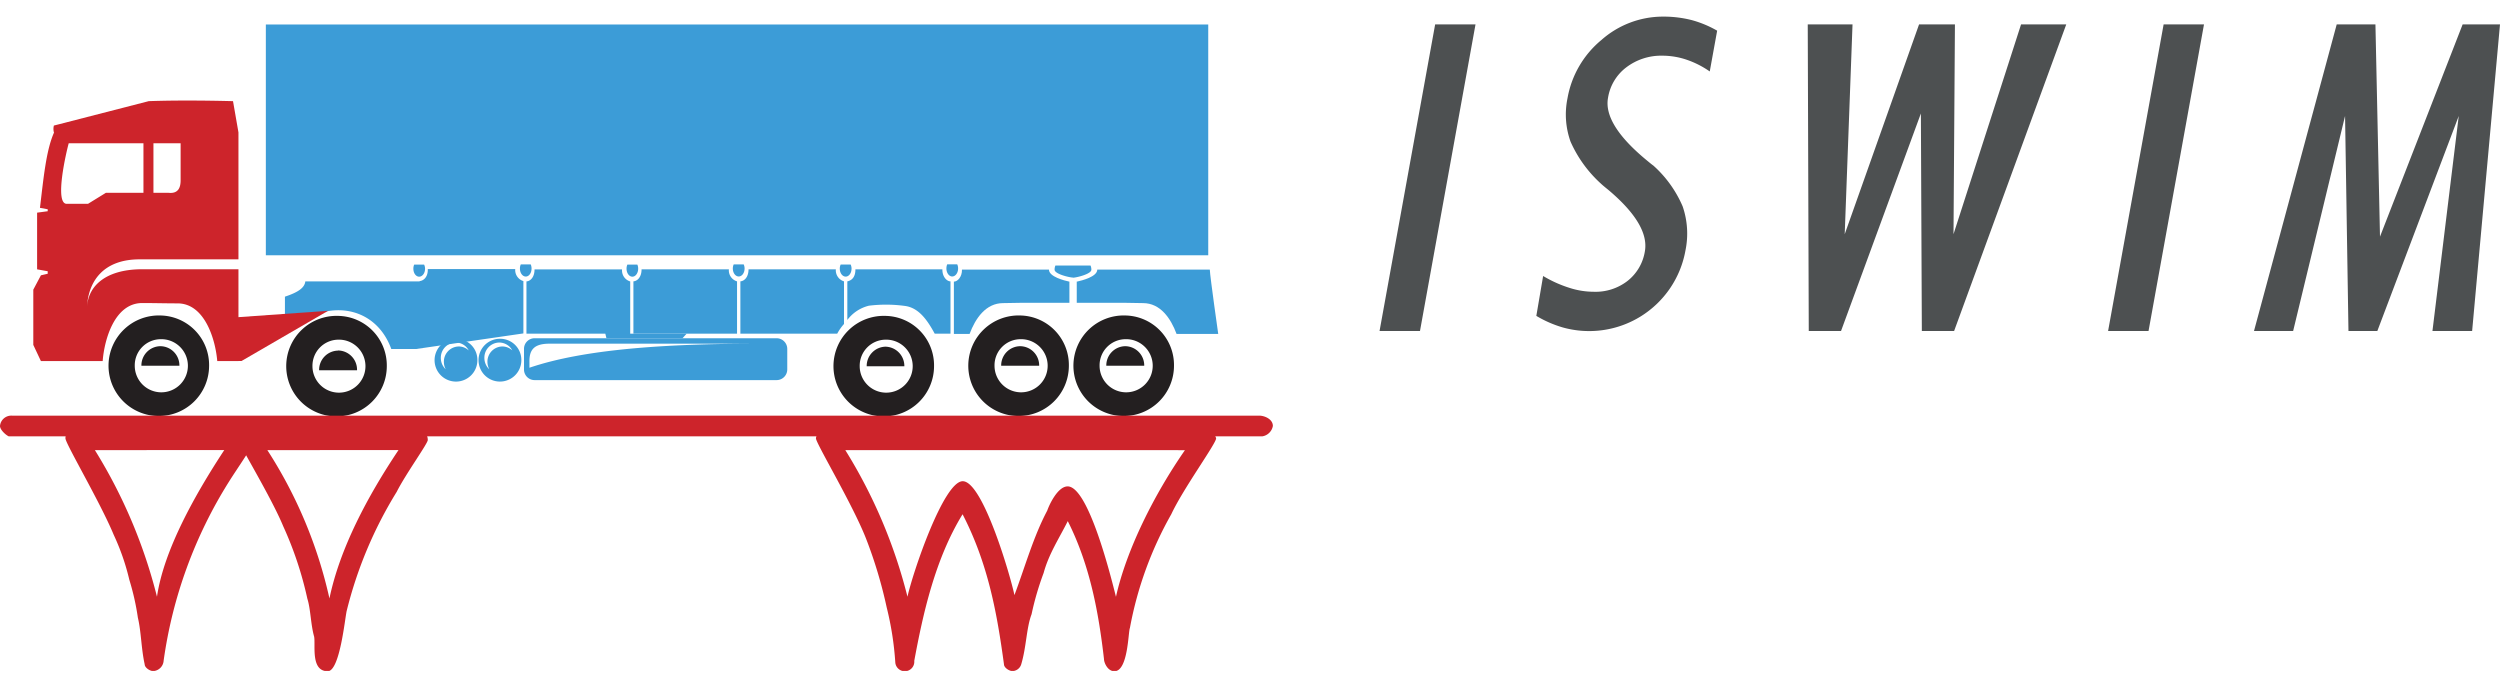
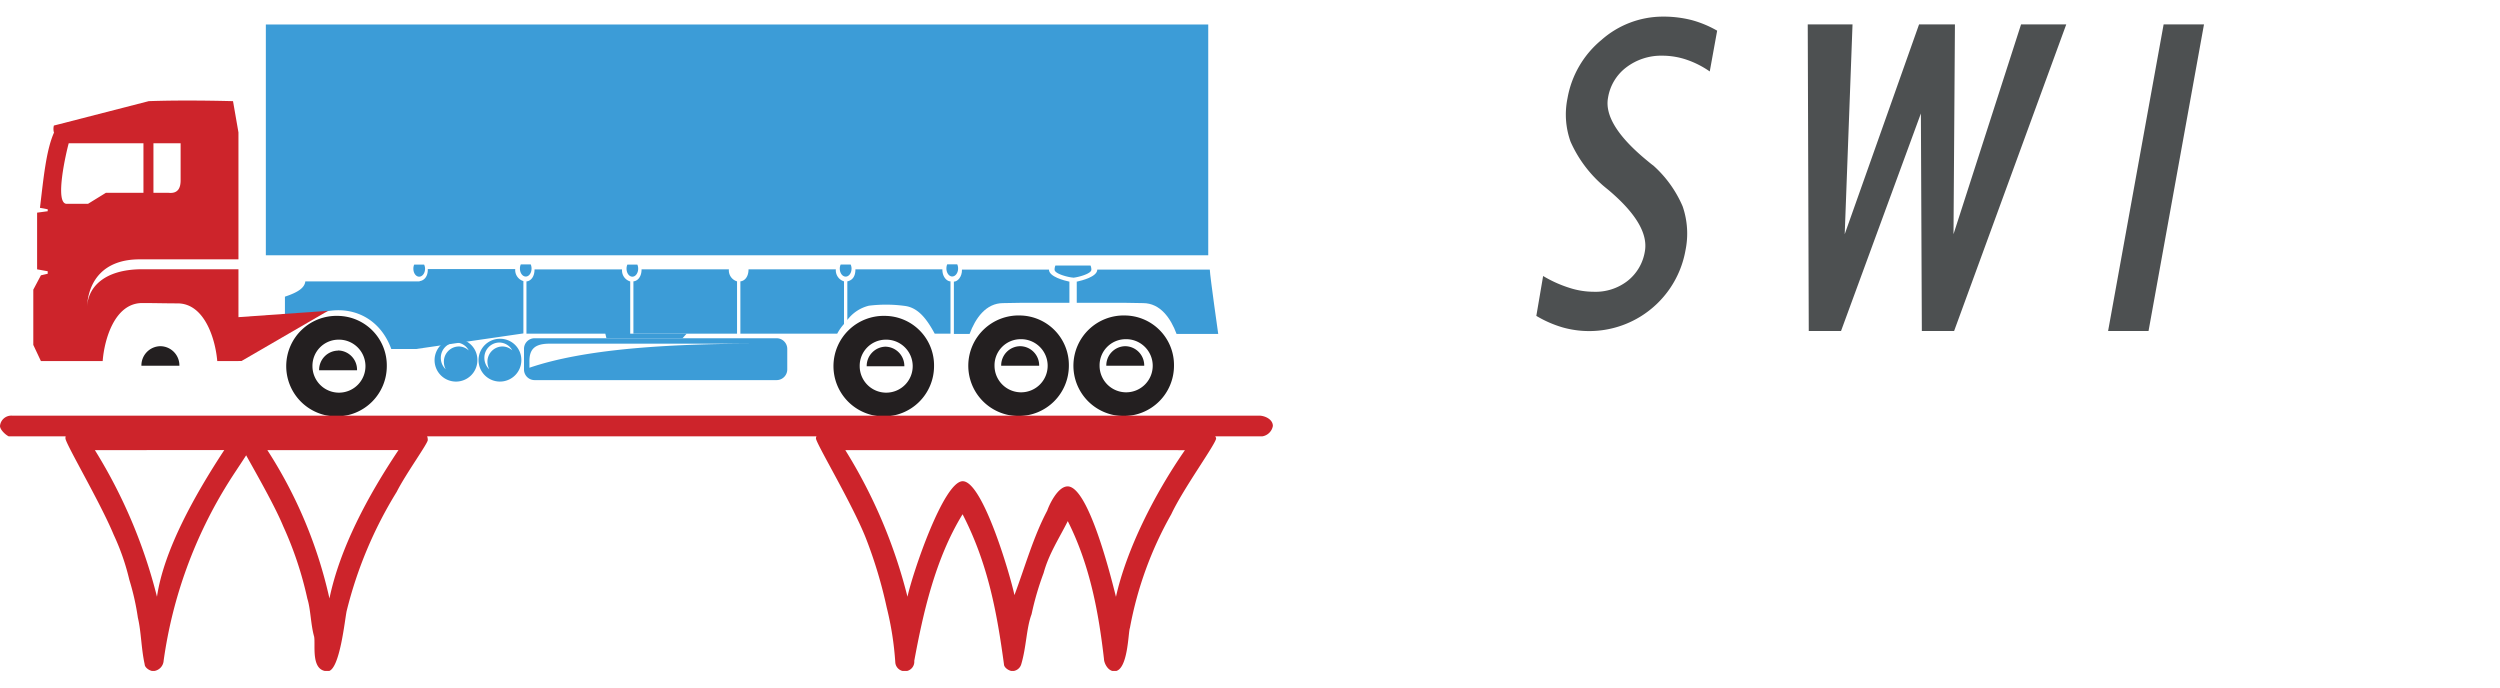
<svg xmlns="http://www.w3.org/2000/svg" id="Layer_1" data-name="Layer 1" viewBox="0 0 367.89 96.3" width="200px" height="55px">
  <defs>
    <style>.cls-1{fill:none;}.cls-2{fill:#4d5051;}.cls-3{clip-path:url(#clip-path);}.cls-4{fill:#3c9cd7;}.cls-5{fill:#cd242b;}.cls-6{fill:#231f20;}</style>
    <clipPath id="clip-path" transform="translate(-113.46 -372.95)">
      <rect class="cls-1" x="113.46" y="372.95" width="367.89" height="96.3" />
    </clipPath>
  </defs>
-   <polygon class="cls-2" points="208.96 46.27 217.13 1.16 211.19 1.16 203.01 46.27 208.96 46.27" />
  <g class="cls-3">
    <path class="cls-2" d="M339.54,417a16.68,16.68,0,0,0,3.82,1.68,14.39,14.39,0,0,0,18.12-11.28,12.3,12.3,0,0,0-.41-6.52,17.07,17.07,0,0,0-4.31-6c-.22-.15-.52-.4-.93-.74-4.31-3.54-6.22-6.63-5.74-9.23a7,7,0,0,1,2.71-4.5,8.48,8.48,0,0,1,5.31-1.7,11.13,11.13,0,0,1,3.51.58,13.59,13.59,0,0,1,3.44,1.74l1.09-6a15.74,15.74,0,0,0-3.79-1.57,16.84,16.84,0,0,0-4.17-.5,13.66,13.66,0,0,0-9.06,3.43,14.34,14.34,0,0,0-5,8.57,11.85,11.85,0,0,0,.45,6.41,18.38,18.38,0,0,0,4.49,6.19c.23.22.6.52,1.08.91q6.07,5.12,5.36,9.05a6.92,6.92,0,0,1-2.53,4.32,7.66,7.66,0,0,1-5,1.61,11.63,11.63,0,0,1-3.55-.57,18.07,18.07,0,0,1-3.89-1.75Z" transform="translate(-113.46 -372.95)" />
  </g>
  <polygon class="cls-2" points="270.92 46.27 282.67 14.26 282.81 46.27 287.56 46.27 304.06 1.16 297.41 1.16 287.47 32.03 287.68 1.16 282.4 1.16 271.46 32.03 272.61 1.16 266.02 1.16 266.17 46.27 270.92 46.27" />
  <polygon class="cls-2" points="316.17 46.27 324.33 1.16 318.39 1.16 310.22 46.27 316.17 46.27" />
-   <polygon class="cls-2" points="362.39 1.16 350.23 32.39 349.56 1.16 343.86 1.16 331.69 46.27 337.45 46.27 345.09 14.63 345.59 46.27 349.84 46.27 361.82 14.63 357.95 46.27 363.79 46.27 367.89 1.16 362.39 1.16" />
  <g class="cls-3">
    <path class="cls-4" d="M222.41,411.92v7.7h14.25a7.22,7.22,0,0,1,1-1.43v-6.27a1.7,1.7,0,0,1-1.2-1.77H223.61c0,1.09-.56,1.71-1.2,1.77" transform="translate(-113.46 -372.95)" />
    <path class="cls-5" d="M121.42,390c-1.17,2.6-1.55,6.69-2.08,11.1l1.14.21v.29l-1.56.21v8.34l1.56.28v.37l-1,.23-1.12,2.11v8.13l1.12,2.38h9.09c.24-3.17,1.75-8.54,5.83-8.54,1.78,0,3.42.05,5.19.05,4,0,5.58,5.32,5.84,8.49h3.12V410.14H134c-5,.12-7.56,2.44-7.73,5.54.18-3.71,2.34-7,7.73-7h14.55V390l-.8-4.6c-4.47-.11-8.69-.13-12.4,0l-13.17,3.39-.79.2a2,2,0,0,0,0,1m2.18,1.61h16.47v5.44c0,1-.29,2-1.76,1.85h-9.24l-2.63,1.62h-3.09c-1.91.11-.1-7.66.25-8.9" transform="translate(-113.46 -372.95)" />
  </g>
  <rect class="cls-4" x="39.12" y="1.17" width="138.68" height="33.96" />
  <rect class="cls-5" x="21.11" y="16.83" width="1.47" height="10.7" />
  <g class="cls-3">
-     <path class="cls-6" d="M137.07,416.94a7.4,7.4,0,1,0,7.16,7.4,7.29,7.29,0,0,0-7.16-7.4m0,3.49h0a3.91,3.91,0,1,1-3.78,3.91,3.84,3.84,0,0,1,3.78-3.91" transform="translate(-113.46 -372.95)" />
    <path class="cls-6" d="M137.07,421.46a2.83,2.83,0,0,1,2.79,2.88h-5.59a2.83,2.83,0,0,1,2.8-2.88" transform="translate(-113.46 -372.95)" />
    <path class="cls-6" d="M163.21,417a7.4,7.4,0,1,0,7.17,7.4,7.29,7.29,0,0,0-7.17-7.4m0,3.5h0a3.9,3.9,0,1,1-3.77,3.9,3.84,3.84,0,0,1,3.77-3.9" transform="translate(-113.46 -372.95)" />
    <path class="cls-6" d="M163.21,422.09A2.83,2.83,0,0,1,166,425h-5.58a2.84,2.84,0,0,1,2.79-2.89" transform="translate(-113.46 -372.95)" />
    <path class="cls-4" d="M271.91,411.92v3.15s3.4,0,4.57,0c1.78,0,3.41,0,5.19.05,2.53,0,4.07,2.22,4.93,4.54h6.13s-1.2-8.41-1.24-9.47H274.93c0,1.05-2.27,1.61-3,1.77" transform="translate(-113.46 -372.95)" />
    <path class="cls-4" d="M270.83,411.92v3.15s-3.4,0-4.56,0c-1.78,0-3.42,0-5.19.05-2.53,0-4.08,2.22-4.94,4.54h-2.31v-7.7c.54,0,1.22-.7,1.19-1.77h12.8c0,1.05,2.26,1.61,3,1.77" transform="translate(-113.46 -372.95)" />
    <path class="cls-4" d="M238.15,411.92v5.68a5.63,5.63,0,0,1,3.18-2.1,20.67,20.67,0,0,1,5.4.05c1.93.31,3.16,2,4.28,4.07h2.32v-7.7c-.55,0-1.22-.7-1.19-1.77h-12.8c0,1.05-.44,1.61-1.19,1.77" transform="translate(-113.46 -372.95)" />
    <path class="cls-4" d="M175.14,411.23c.48,0,.87-.52.87-1.17a1.37,1.37,0,0,0-.14-.61h-1.46a1.51,1.51,0,0,0-.12.61c0,.65.38,1.17.85,1.17" transform="translate(-113.46 -372.95)" />
    <path class="cls-4" d="M190.83,411.21c.48,0,.85-.53.85-1.17a1.56,1.56,0,0,0-.12-.62H190.1a1.41,1.41,0,0,0-.13.62c0,.64.38,1.17.86,1.17" transform="translate(-113.46 -372.95)" />
    <path class="cls-4" d="M206.52,411.23c.47,0,.85-.53.85-1.17a1.48,1.48,0,0,0-.12-.61h-1.47a1.48,1.48,0,0,0-.12.61c0,.64.38,1.17.86,1.17" transform="translate(-113.46 -372.95)" />
-     <path class="cls-4" d="M222.17,411.2c.47,0,.86-.52.86-1.17a1.51,1.51,0,0,0-.13-.61h-1.47a1.51,1.51,0,0,0-.13.61c0,.65.39,1.17.87,1.17" transform="translate(-113.46 -372.95)" />
    <path class="cls-4" d="M237.91,411.22c.47,0,.86-.52.86-1.17a1.48,1.48,0,0,0-.13-.61h-1.47a1.48,1.48,0,0,0-.13.61c0,.65.39,1.17.87,1.17" transform="translate(-113.46 -372.95)" />
    <path class="cls-4" d="M253.58,411.2c.48,0,.87-.53.87-1.17a1.41,1.41,0,0,0-.13-.62h-1.47a1.56,1.56,0,0,0-.12.62c0,.64.39,1.17.85,1.17" transform="translate(-113.46 -372.95)" />
    <path class="cls-4" d="M271.35,411.38c.47,0,2.71-.53,2.71-1.17a1.56,1.56,0,0,0-.12-.62l-5.17,0a1.51,1.51,0,0,0-.12.61c0,.65,2.23,1.16,2.7,1.16" transform="translate(-113.46 -372.95)" />
    <path class="cls-4" d="M227.77,420.29H192.1a1.56,1.56,0,0,0-1.53,1.58v3a1.56,1.56,0,0,0,1.53,1.58h35.67a1.57,1.57,0,0,0,1.54-1.58v-3a1.57,1.57,0,0,0-1.54-1.58m-2.68.8h0c-13.7,0-25.71.81-33.72,3.54v-.8c-.05-1.91.74-2.75,3-2.74Z" transform="translate(-113.46 -372.95)" />
    <path class="cls-6" d="M263.59,416.94a7.4,7.4,0,1,0,7.16,7.4,7.29,7.29,0,0,0-7.16-7.4m0,3.49h0a3.91,3.91,0,1,1-3.78,3.91,3.84,3.84,0,0,1,3.78-3.91" transform="translate(-113.46 -372.95)" />
    <path class="cls-6" d="M263.59,421.46a2.83,2.83,0,0,1,2.79,2.88h-5.59a2.83,2.83,0,0,1,2.8-2.88" transform="translate(-113.46 -372.95)" />
    <path class="cls-6" d="M279.05,416.94a7.4,7.4,0,1,0,7.17,7.4,7.29,7.29,0,0,0-7.17-7.4m0,3.49h0a3.91,3.91,0,1,1-3.78,3.91,3.84,3.84,0,0,1,3.78-3.91" transform="translate(-113.46 -372.95)" />
    <path class="cls-6" d="M279.05,421.46a2.83,2.83,0,0,1,2.79,2.88h-5.58a2.83,2.83,0,0,1,2.79-2.88" transform="translate(-113.46 -372.95)" />
    <path class="cls-6" d="M243.74,417a7.4,7.4,0,1,0,7.17,7.4,7.28,7.28,0,0,0-7.17-7.4m0,3.5h0a3.9,3.9,0,1,1-3.77,3.9,3.84,3.84,0,0,1,3.77-3.9" transform="translate(-113.46 -372.95)" />
    <path class="cls-6" d="M243.74,421.53a2.84,2.84,0,0,1,2.8,2.88H241a2.84,2.84,0,0,1,2.79-2.88" transform="translate(-113.46 -372.95)" />
    <path class="cls-4" d="M187.18,420.37a3.15,3.15,0,1,0,3,3.15,3.11,3.11,0,0,0-3-3.15m-.25.55h0a2.19,2.19,0,0,1,1.92,1.16,2.18,2.18,0,0,0-1.47-.58,2.23,2.23,0,0,0-2.19,2.27,2.38,2.38,0,0,0,.27,1.09,2.29,2.29,0,0,1-.72-1.68,2.22,2.22,0,0,1,2.19-2.26" transform="translate(-113.46 -372.95)" />
    <path class="cls-4" d="M180.66,420.37a3.15,3.15,0,1,0,3.05,3.14,3.1,3.1,0,0,0-3.05-3.14m-.14.55h0a2.16,2.16,0,0,1,1.92,1.17,2.14,2.14,0,0,0-1.47-.59,2.23,2.23,0,0,0-2.19,2.27,2.34,2.34,0,0,0,.27,1.09,2.29,2.29,0,0,1-.72-1.68,2.23,2.23,0,0,1,2.19-2.26" transform="translate(-113.46 -372.95)" />
    <path class="cls-5" d="M152.8,436.75a66.89,66.89,0,0,1,9.14,21.83c1.53-7.36,5.59-15,10.16-21.83Zm21.84-3h0c1,0,1.77.5,1.77,1.52,0,.51-3.3,5.08-4.57,7.62a61.32,61.32,0,0,0-7.36,17.51c-.25,1-1,8.89-2.79,8.89-2.54,0-1.78-3.81-2-5.08-.51-1.78-.51-4.06-1-5.59a52.75,52.75,0,0,0-3.55-10.66c-1.78-4.31-6.6-12.18-6.6-12.69a1.67,1.67,0,0,1,1.78-1.52Z" transform="translate(-113.46 -372.95)" />
-     <path class="cls-5" d="M127.42,436.75a75.84,75.84,0,0,1,9.14,21.58c1-6.85,5.58-15,9.9-21.58ZM151,435h0c0,.76-2.54,4.31-3.81,6.34a66.8,66.8,0,0,0-9.65,26.4,1.64,1.64,0,0,1-1.52,1.53c-.51,0-1.27-.51-1.27-1-.51-2.28-.51-4.82-1-6.85a36.66,36.66,0,0,0-1.26-5.59,33.84,33.84,0,0,0-2.29-6.6c-2-4.82-7.11-13.45-7.11-14.21,0-1,.76-1.27,1.53-1.27h24.62c1.27,0,1.78.76,1.78,1.27" transform="translate(-113.46 -372.95)" />
+     <path class="cls-5" d="M127.42,436.75a75.84,75.84,0,0,1,9.14,21.58c1-6.85,5.58-15,9.9-21.58ZM151,435c0,.76-2.54,4.31-3.81,6.34a66.8,66.8,0,0,0-9.65,26.4,1.64,1.64,0,0,1-1.52,1.53c-.51,0-1.27-.51-1.27-1-.51-2.28-.51-4.82-1-6.85a36.66,36.66,0,0,0-1.26-5.59,33.84,33.84,0,0,0-2.29-6.6c-2-4.82-7.11-13.45-7.11-14.21,0-1,.76-1.27,1.53-1.27h24.62c1.27,0,1.78.76,1.78,1.27" transform="translate(-113.46 -372.95)" />
    <path class="cls-5" d="M237.85,436.75A75.52,75.52,0,0,1,247,458.33c.77-3.55,5.33-17,8.13-17,3,0,7.1,14.22,7.61,16.76,1.53-4.07,2.8-8.63,4.83-12.44.25-.76,1.52-3.56,3-3.56,3.05,0,6.35,13.2,7.11,16.25,1.52-6.85,5.58-15,10.15-21.58Zm52.8-3h0a1.73,1.73,0,0,1,1.77,1.27c0,.76-4.82,7.36-6.6,11.17a53.64,53.64,0,0,0-6.09,16.75c-.25.51-.25,6.35-2.28,6.35-1,0-1.53-1.27-1.53-1.78-.76-6.6-2-13.71-5.33-20.31-1.27,2.54-2.79,4.82-3.55,7.62a42.92,42.92,0,0,0-1.78,6.09c-.76,2-.76,4.82-1.52,7.36a1.4,1.4,0,0,1-1.27,1c-.51,0-1.27-.51-1.27-1-1-7.36-2.29-14.72-6.09-22.08-4.06,6.6-5.84,14.72-7.11,21.57a1.4,1.4,0,1,1-2.79.26,45.78,45.78,0,0,0-1.27-8.13,66.92,66.92,0,0,0-3.05-10.15c-2-5.08-7.36-14-7.36-14.72a1.43,1.43,0,0,1,1.52-1.27Z" transform="translate(-113.46 -372.95)" />
    <path class="cls-5" d="M298.77,431.68c.76,0,2,.5,2,1.52a1.88,1.88,0,0,1-1.52,1.52H114.73c-.51-.25-1.27-1-1.27-1.52a1.67,1.67,0,0,1,1.77-1.52Z" transform="translate(-113.46 -372.95)" />
    <path class="cls-4" d="M206.67,411.92v7.7h15.25v-7.7a1.69,1.69,0,0,1-1.2-1.77H207.87c0,1.09-.56,1.71-1.2,1.77" transform="translate(-113.46 -372.95)" />
    <path class="cls-4" d="M190.93,411.92v7.7h11.61l.16.67h11.19l.61-.67h-8.3l0-7.69a1.68,1.68,0,0,1-1.2-1.77H192.12c0,1.09-.55,1.71-1.19,1.77" transform="translate(-113.46 -372.95)" />
    <path class="cls-4" d="M175.21,411.92H158.39c-.1.92-1,1.59-3,2.25l0,5.49c5.74-5.47,13.27-4.35,15.65,2.21l3.67,0,15.77-2.29v-7.7a1.7,1.7,0,0,1-1.2-1.77H176.41c.05,1.09-.56,1.71-1.2,1.77" transform="translate(-113.46 -372.95)" />
  </g>
  <polygon class="cls-5" points="34.75 44.26 34.73 50.68 35.54 50.69 48.28 43.3 34.75 44.26" />
</svg>